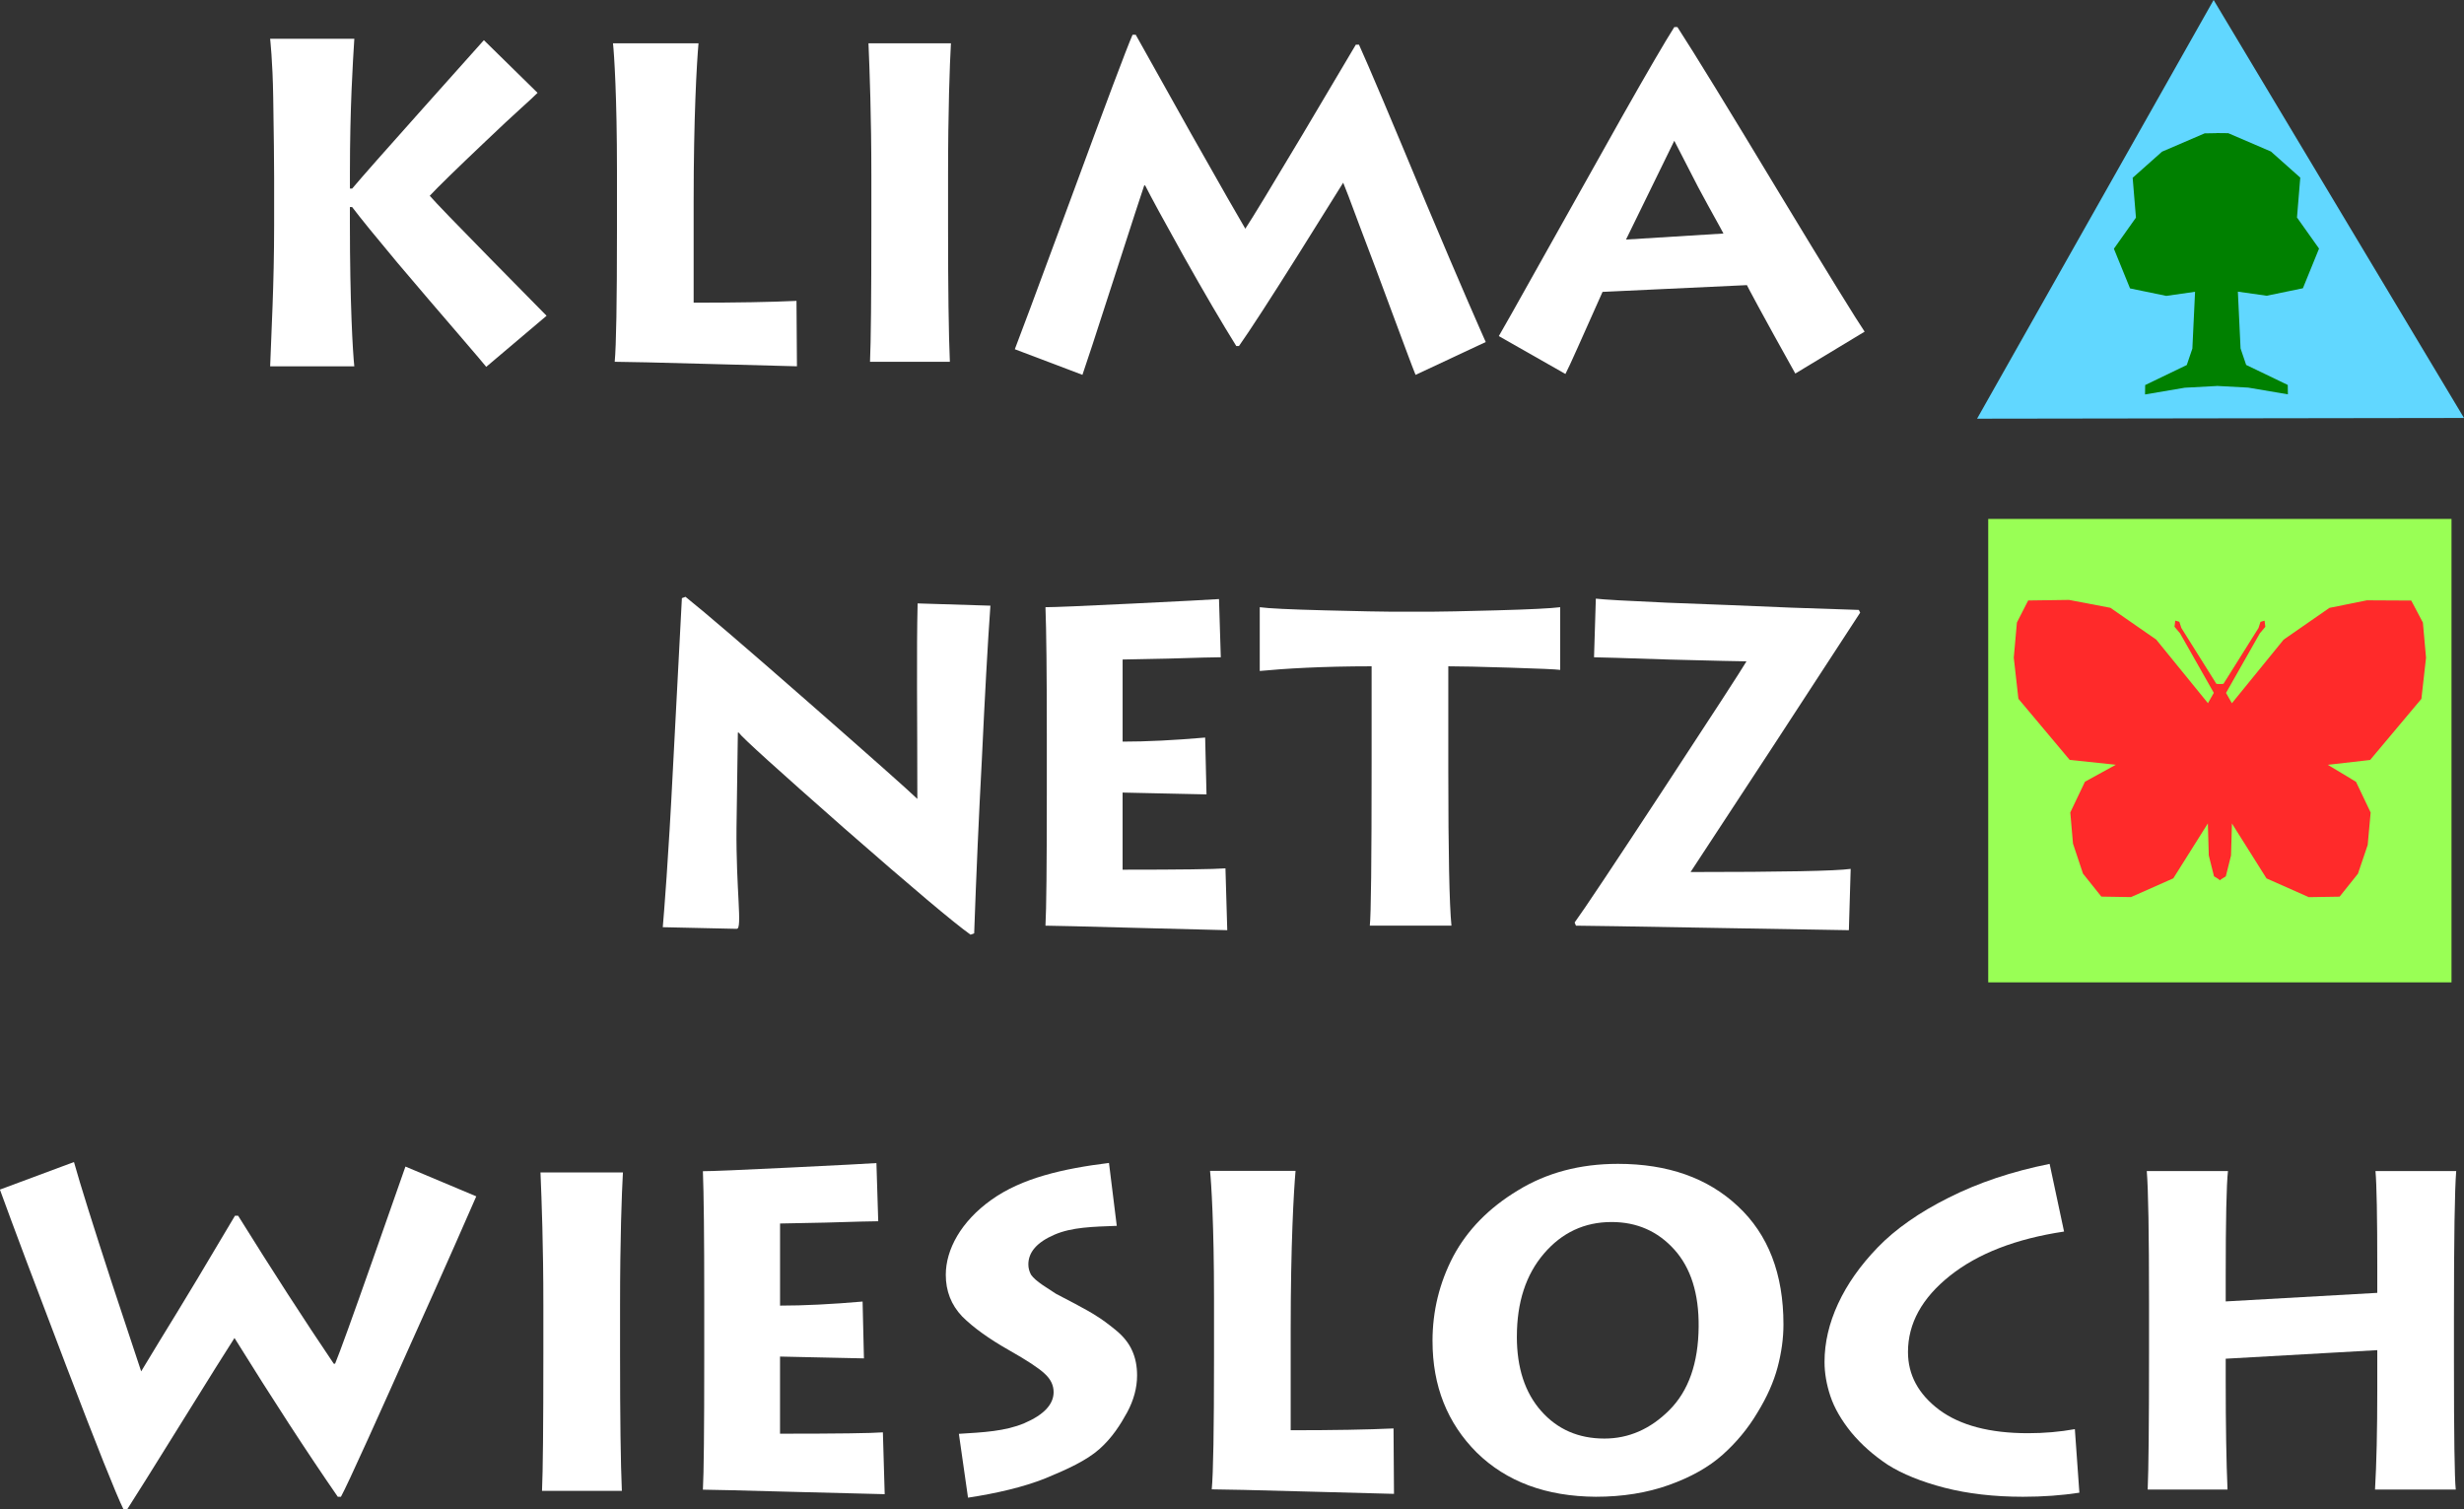
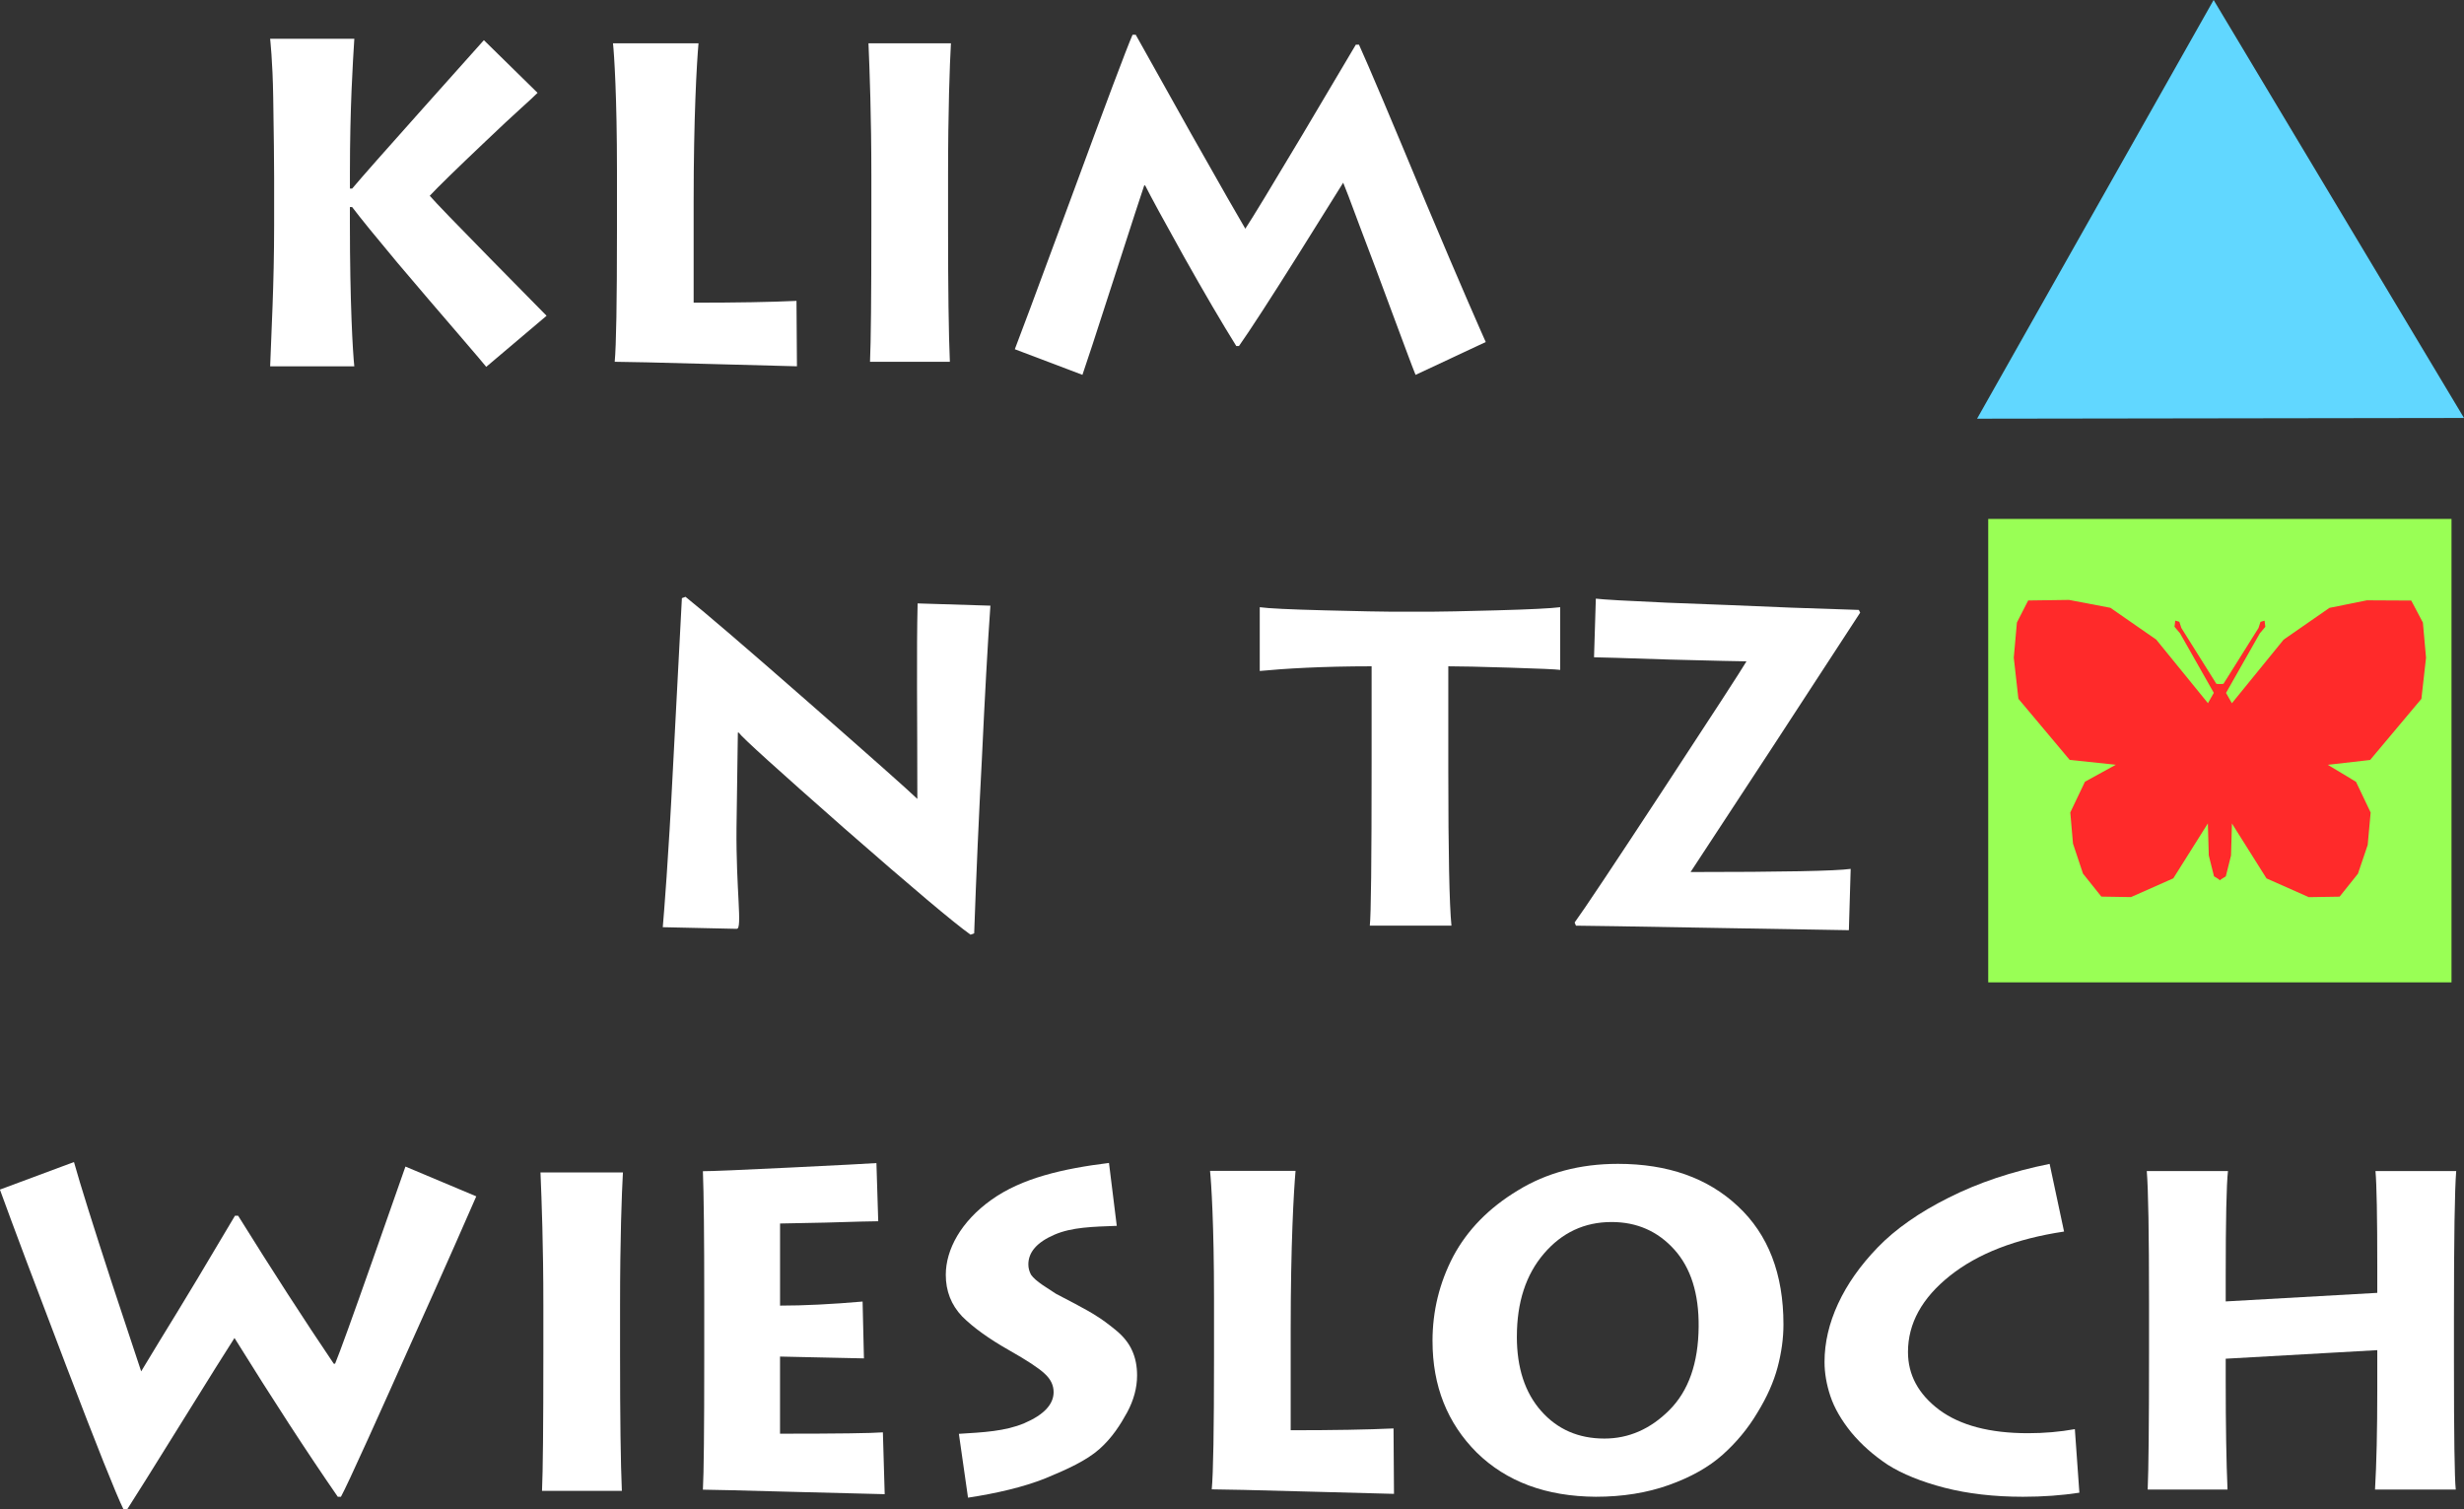
<svg xmlns="http://www.w3.org/2000/svg" xmlns:ns1="http://www.inkscape.org/namespaces/inkscape" xmlns:ns2="http://sodipodi.sourceforge.net/DTD/sodipodi-0.dtd" width="107.913mm" height="66.102mm" viewBox="0 0 107.913 66.102" version="1.1" id="svg1768" ns1:version="1.4.2 (ebf0e94, 2025-05-08)" ns2:docname="KW-logo-dark-bg-new.svg" ns1:export-filename="/home/joachim/Dokumente/Klimanetz Wiesloch/klimanetz-wiesloch.de/KW-logos/KW-logo-dark-bg-new.png" ns1:export-xdpi="216.79932" ns1:export-ydpi="216.79932">
  <rect x="0" y="0" width="107.913" height="66.102" fill="#333333" stroke="none" />
  <defs id="defs1762" />
  <ns2:namedview id="base" pagecolor="#ffffff" bordercolor="#666666" borderopacity="1.0" ns1:pageopacity="0.0" ns1:pageshadow="2" ns1:zoom="0.98994949" ns1:cx="188.39345" ns1:cy="58.083772" ns1:document-units="mm" ns1:current-layer="layer1" ns1:document-rotation="0" showgrid="false" ns1:window-width="1912" ns1:window-height="1012" ns1:window-x="1280" ns1:window-y="0" ns1:window-maximized="1" ns1:showpageshadow="2" ns1:pagecheckerboard="0" ns1:deskcolor="#d1d1d1" />
  <g ns1:label="Ebene 1" ns1:groupmode="layer" id="layer1" transform="translate(-33.544,-180.883)">
    <rect style="display:none;fill:#434244;fill-opacity:1;fill-rule:evenodd;stroke-width:0.041;stop-color:#000000" id="rect1679" width="119.737" height="72.569" x="28.164" y="178.785" />
    <rect style="fill:#99ff55;fill-opacity:1;fill-rule:evenodd;stroke:#000000;stroke-width:0;stroke-miterlimit:10;stop-color:#000000" id="rect849-9" width="20.29" height="20.296" x="120.62" y="203.609" ns1:export-xdpi="238.5" ns1:export-ydpi="238.5" />
    <g id="g1066-3" style="fill:#ff2a2a;fill-opacity:1;stroke:none" transform="matrix(1.386,0,0,1.444,-80.581,77.177)" ns1:export-xdpi="238.5" ns1:export-ydpi="238.5">
      <path style="fill:#ff2a2a;fill-opacity:1;stroke:none;stroke-width:0.065;stroke-linecap:butt;stroke-linejoin:miter;stroke-miterlimit:4;stroke-dasharray:none;stroke-opacity:1" d="m 152.503,98.516 -0.202,-0.121 -0.165,-0.632 -0.029,-0.972 -1.092,1.666 -1.337,0.569 -0.937,-0.015 -0.58,-0.697 -0.316,-0.911 -0.085,-0.945 0.463,-0.931 0.976,-0.515 -1.458,-0.147 -1.621,-1.854 -0.146,-1.247 0.099,-1.066 0.356,-0.668 1.291,-0.017 1.307,0.239 1.448,0.964 1.635,1.929 0.185,-0.314 -1.069,-1.808 -0.173,-0.196 0.024,-0.186 0.129,0.035 0.062,0.186 1.108,1.696 0.144,0.011 v 0.101" id="path954-1-4" ns2:nodetypes="cccccccccccccccccccccccccccccc" />
      <path style="fill:#ff2a2a;fill-opacity:1;stroke:none;stroke-width:0.065;stroke-linecap:butt;stroke-linejoin:miter;stroke-miterlimit:4;stroke-dasharray:none;stroke-opacity:1" d="m 152.472,98.518 0.202,-0.121 0.165,-0.632 0.029,-0.972 1.092,1.666 1.337,0.569 0.973,-0.015 0.58,-0.697 0.308,-0.873 0.093,-0.983 -0.463,-0.931 -0.892,-0.515 1.338,-0.147 1.621,-1.854 0.146,-1.247 -0.099,-1.066 -0.368,-0.668 -1.402,-0.007 -1.183,0.229 -1.448,0.964 -1.635,1.929 -0.185,-0.314 1.069,-1.808 0.173,-0.196 -0.024,-0.186 -0.129,0.035 -0.062,0.186 -1.108,1.694 -0.144,0.011 v 0.103" id="path954-1-0-2" ns2:nodetypes="cccccccccccccccccccccccccccccc" />
    </g>
    <path style="fill:#61d7ff;fill-opacity:1;stroke:none;stroke-width:0.265px;stroke-linecap:butt;stroke-linejoin:miter;stroke-opacity:1" d="m 120.132,199.219 21.325,-0.031 -10.965,-18.305 z" id="path847-1" ns2:nodetypes="cccc" ns1:export-xdpi="238.5" ns1:export-ydpi="238.5" />
-     <path id="path876-0-6-1" style="color:#000000;font-style:normal;font-variant:normal;font-weight:normal;font-stretch:normal;font-size:medium;line-height:normal;font-family:sans-serif;font-variant-ligatures:normal;font-variant-position:normal;font-variant-caps:normal;font-variant-numeric:normal;font-variant-alternates:normal;font-variant-east-asian:normal;font-feature-settings:normal;font-variation-settings:normal;text-indent:0;text-align:start;text-decoration:none;text-decoration-line:none;text-decoration-style:solid;text-decoration-color:#000000;letter-spacing:normal;word-spacing:normal;text-transform:none;writing-mode:lr-tb;direction:ltr;text-orientation:mixed;dominant-baseline:auto;baseline-shift:baseline;text-anchor:start;white-space:normal;shape-padding:0;shape-margin:0;inline-size:0;clip-rule:nonzero;display:inline;overflow:visible;visibility:visible;opacity:1;isolation:auto;mix-blend-mode:normal;color-interpolation:sRGB;color-interpolation-filters:linearRGB;solid-color:#000000;solid-opacity:1;vector-effect:none;fill:#008000;fill-opacity:1;fill-rule:nonzero;stroke:none;stroke-width:0.171px;stroke-linecap:butt;stroke-linejoin:miter;stroke-miterlimit:4;stroke-dasharray:none;stroke-dashoffset:0;stroke-opacity:1;color-rendering:auto;image-rendering:auto;shape-rendering:auto;text-rendering:auto;enable-background:accumulate;stop-color:#000000;stop-opacity:1" d="m 130.609,186.71 c 0,-1e-5 0,0.005 0,0.005 l -0.51,0.008 -1.868,0.803 -1.285,1.143 0.144,1.745 -0.966,1.362 0.707,1.737 1.587,0.328 1.261,-0.18 -0.118,2.487 -0.245,0.721 -1.822,0.877 -0.006,0.412 1.739,-0.295 1.396,-0.075 c 0,-5.1e-4 0,-0.004 0,-0.004 l 1.383,0.074 1.739,0.295 -0.006,-0.411 -1.822,-0.877 -0.245,-0.722 -0.118,-2.487 1.261,0.179 1.587,-0.328 0.707,-1.737 -0.966,-1.362 0.144,-1.746 -1.285,-1.143 -1.868,-0.803 z" ns1:export-xdpi="238.5" ns1:export-ydpi="238.5" />
    <g id="g962" style="fill:#ffffff;fill-opacity:1">
      <path d="m 49.062,196.925 h -3.686 c 0.053,-1.528 0.174,-3.582 0.174,-6.164 v -2.094 c 0,-0.685 -0.013,-1.857 -0.04,-3.517 -0.026,-1.659 -0.134,-2.516 -0.134,-2.568 h 3.686 c -0.066,1.054 -0.193,3.016 -0.193,5.887 v 0.672 h 0.099 c 0.421,-0.5 1.462,-1.679 3.121,-3.536 1.673,-1.87 2.555,-2.858 2.647,-2.963 l 2.351,2.307 c -0.237,0.25 -0.994,0.893 -2.272,2.118 -1.278,1.212 -2.094,2.008 -2.45,2.39 0.263,0.303 1.152,1.225 2.667,2.766 1.515,1.541 2.331,2.371 2.45,2.489 l -2.643,2.237 c -0.053,-0.066 -0.399,-0.485 -1.229,-1.446 -0.83,-0.961 -1.719,-2.002 -2.667,-3.121 -0.948,-1.133 -1.607,-1.943 -1.976,-2.43 h -0.099 v 0.652 c 0,3.582 0.127,5.69 0.193,6.322 z" style="font-style:normal;font-variant:normal;font-weight:normal;font-stretch:normal;font-size:19.756px;line-height:1.25;font-family:Lithos;-inkscape-font-specification:Lithos;text-align:start;letter-spacing:0px;word-spacing:0px;text-anchor:start;fill:#ffffff;fill-opacity:1;stroke-width:0.265" id="path842" ns2:nodetypes="ccsssccscccccccsccscccsc" />
      <path d="m 68.427,194.06 0.02,2.865 c -0.066,0 -1.304,-0.033 -3.714,-0.099 -2.397,-0.066 -3.819,-0.099 -4.267,-0.099 0.066,-0.698 0.099,-2.614 0.099,-5.749 V 188.351 c 0,-3.214 -0.121,-5.071 -0.174,-5.571 h 3.745 c -0.079,0.909 -0.213,3.22 -0.213,6.934 v 4.425 c 1.87,0 3.372,-0.026 4.504,-0.079 z" style="font-style:normal;font-variant:normal;font-weight:normal;font-stretch:normal;font-size:19.756px;line-height:1.25;font-family:Lithos;-inkscape-font-specification:Lithos;text-align:start;letter-spacing:0px;word-spacing:0px;text-anchor:start;fill:#ffffff;fill-opacity:1;stroke-width:0.265" id="path844" ns2:nodetypes="ccccssccscsc" />
      <path d="m 75.144,196.727 h -3.497 c 0.04,-0.869 0.059,-2.871 0.059,-6.006 v -2.134 c 0,-2.608 -0.074,-4.544 -0.126,-5.808 h 3.611 c -0.053,0.948 -0.126,2.897 -0.126,5.848 v 2.134 c 0,2.766 0.026,4.755 0.079,5.966 z" style="font-style:normal;font-variant:normal;font-weight:normal;font-stretch:normal;font-size:19.756px;line-height:1.25;font-family:Lithos;-inkscape-font-specification:Lithos;text-align:start;letter-spacing:0px;word-spacing:0px;text-anchor:start;fill:#ffffff;fill-opacity:1;stroke-width:0.265" id="path846" ns2:nodetypes="ccssccsssc" />
      <path d="m 80.952,197.3 -2.963,-1.123 c 0.092,-0.224 0.909,-2.407 2.45,-6.582 1.541,-4.188 2.443,-6.585 2.707,-7.191 h 0.138 c 0.25,0.448 1.054,1.883 2.41,4.307 1.37,2.423 2.167,3.819 2.39,4.188 0.29,-0.435 1.126,-1.811 2.509,-4.129 1.383,-2.331 2.16,-3.642 2.331,-3.931 h 0.138 c 0.408,0.896 1.389,3.214 2.944,6.954 1.567,3.727 2.437,5.687 2.608,6.069 l -3.074,1.438 c -0.171,-0.421 -0.495,-1.304 -0.996,-2.647 -0.5,-1.357 -0.975,-2.621 -1.422,-3.793 -0.435,-1.172 -0.685,-1.831 -0.751,-1.976 -0.066,0.105 -0.724,1.159 -1.976,3.161 -1.251,1.989 -2.114,3.319 -2.588,3.991 h -0.119 c -0.632,-1.014 -1.396,-2.318 -2.292,-3.912 -0.896,-1.607 -1.462,-2.647 -1.699,-3.121 h -0.04 c -0.079,0.224 -0.52,1.58 -1.324,4.07 -0.803,2.489 -1.264,3.898 -1.383,4.228 z" style="font-style:normal;font-variant:normal;font-weight:normal;font-stretch:normal;font-size:19.756px;line-height:1.25;font-family:Lithos;-inkscape-font-specification:Lithos;text-align:start;letter-spacing:0px;word-spacing:0px;text-anchor:start;fill:#ffffff;fill-opacity:1;stroke-width:0.265" id="path848" ns2:nodetypes="ccccccccccccccccccccccsc" />
-       <path d="m 102.104,197.261 -2.918,-1.659 c 0.105,-0.171 0.751,-1.317 1.936,-3.437 1.185,-2.12 2.338,-4.175 3.457,-6.164 1.133,-2.002 1.897,-3.312 2.292,-3.931 h 0.138 c 0.751,1.159 2.226,3.563 4.425,7.211 2.199,3.635 3.457,5.666 3.773,6.127 l -3.036,1.834 c -1.436,-2.568 -2.12,-3.859 -2.12,-3.872 l -6.322,0.296 c -0.909,2.028 -1.429,3.227 -1.626,3.596 z m 2.653,-5.887 4.267,-0.264 c -0.132,-0.263 -0.5,-0.895 -1.106,-2.027 -0.593,-1.146 -0.942,-1.824 -1.047,-2.035 -0.079,0.158 -0.784,1.6 -2.114,4.326 z" style="font-style:normal;font-variant:normal;font-weight:normal;font-stretch:normal;font-size:19.756px;line-height:1.25;font-family:Lithos;-inkscape-font-specification:Lithos;text-align:start;letter-spacing:0px;word-spacing:0px;text-anchor:start;fill:#ffffff;fill-opacity:1;stroke-width:0.265" id="path850" ns2:nodetypes="ccscccccccccccccc" />
      <path d="m 65.779,221.56 -3.208,-0.071 c 0.053,-0.619 0.245,-2.958 0.442,-6.883 0.237,-4.531 0.369,-7.04 0.395,-7.527 l 0.158,-0.059 c 0.843,0.672 2.647,2.219 5.413,4.643 2.766,2.423 4.346,3.826 4.741,4.208 0,-3.609 -0.04,-6.507 0.012,-8.562 l 3.188,0.099 c -0.119,1.659 -0.244,3.952 -0.375,6.744 -0.132,2.463 -0.244,4.998 -0.336,7.606 l -0.158,0.059 c -0.724,-0.514 -2.562,-2.061 -5.512,-4.643 -2.95,-2.595 -4.498,-3.997 -4.643,-4.208 H 65.859 c 0,0.079 -0.02,1.469 -0.059,4.168 -0.026,2.7 0.264,4.425 0.014,4.425 z" style="font-style:normal;font-variant:normal;font-weight:normal;font-stretch:normal;font-size:19.756px;line-height:1.25;font-family:Lithos;-inkscape-font-specification:Lithos;text-align:start;letter-spacing:0px;word-spacing:0px;text-anchor:start;fill:#ffffff;fill-opacity:1;stroke-width:0.265" id="path852" ns2:nodetypes="cccccsccccccccccsc" />
-       <path d="m 87.214,218.913 0.079,2.707 c -0.158,0 -1.455,-0.033 -3.892,-0.099 -2.437,-0.066 -3.793,-0.099 -4.07,-0.099 0.04,-0.698 0.059,-2.608 0.059,-5.729 v -2.647 c 0,-2.726 -0.02,-4.583 -0.059,-5.571 0.395,0 1.659,-0.053 3.793,-0.158 2.147,-0.105 3.438,-0.171 3.807,-0.198 l 0.079,2.548 c -0.25,0 -1.041,0.02 -2.305,0.059 -1.251,0.026 -1.916,0.04 -1.995,0.04 v 3.596 c 1.04,0 2.246,-0.059 3.615,-0.178 l 0.059,2.489 c -0.158,0 -0.777,-0.013 -1.857,-0.04 -1.08,-0.026 -1.686,-0.04 -1.818,-0.04 v 3.378 c 2.516,0 4.017,-0.02 4.504,-0.059 z" style="font-style:normal;font-variant:normal;font-weight:normal;font-stretch:normal;font-size:19.756px;line-height:1.25;font-family:Lithos;-inkscape-font-specification:Lithos;text-align:start;letter-spacing:0px;word-spacing:0px;text-anchor:start;fill:#ffffff;fill-opacity:1;stroke-width:0.265" id="path854" ns2:nodetypes="ccscsscccccccccsccsc" />
      <path d="m 97.112,221.422 h -3.576 c 0.053,-0.461 0.079,-2.825 0.079,-7.092 v -4.267 c -2.173,0 -3.806,0.1 -4.899,0.205 v -2.793 c 0.369,0.053 1.324,0.099 2.865,0.138 1.554,0.04 2.529,0.059 2.924,0.059 h 1.719 c 0.435,0 1.383,-0.02 2.845,-0.059 1.462,-0.04 2.397,-0.086 2.805,-0.138 v 2.746 c -0.171,-0.026 -0.909,-0.059 -2.213,-0.099 -1.291,-0.04 -2.186,-0.059 -2.687,-0.059 v 4.583 c 0,3.596 0.046,5.854 0.138,6.776 z" style="font-style:normal;font-variant:normal;font-weight:normal;font-stretch:normal;font-size:19.756px;line-height:1.25;font-family:Lithos;-inkscape-font-specification:Lithos;text-align:start;letter-spacing:0px;word-spacing:0px;text-anchor:start;fill:#ffffff;fill-opacity:1;stroke-width:0.265" id="path856" ns2:nodetypes="ccsccccsssccccssc" />
      <path d="m 114.596,218.933 -0.079,2.687 q -0.198,0 -5.828,-0.099 -5.611,-0.099 -6.124,-0.099 l -0.059,-0.138 q 0.593,-0.81 3.872,-5.808 3.279,-4.998 3.655,-5.63 -0.375,0 -3.398,-0.079 -3.003,-0.099 -3.279,-0.099 l 0.079,-2.568 q 0.454,0.059 3.141,0.178 2.687,0.099 5.433,0.217 2.766,0.099 2.944,0.099 l 0.059,0.119 q -0.435,0.672 -3.813,5.848 -3.378,5.156 -3.615,5.512 6.045,0 7.013,-0.138 z" style="font-style:normal;font-variant:normal;font-weight:normal;font-stretch:normal;font-size:19.756px;line-height:1.25;font-family:Lithos;-inkscape-font-specification:Lithos;text-align:start;letter-spacing:0px;word-spacing:0px;text-anchor:start;fill:#ffffff;fill-opacity:1;stroke-width:0.265" id="path858" />
      <path d="m 33.544,232.979 3.24,-1.205 q 0.415,1.482 1.659,5.295 1.264,3.813 1.284,3.872 0.079,-0.138 0.79,-1.304 0.731,-1.185 1.659,-2.726 0.929,-1.561 1.659,-2.786 h 0.138 q 2.252,3.615 4.188,6.48 h 0.059 q 0.296,-0.711 1.659,-4.583 1.363,-3.872 1.422,-4.05 l 3.102,1.304 q -0.02,0.059 -0.929,2.114 -0.909,2.055 -1.897,4.247 -0.968,2.173 -1.916,4.267 -0.948,2.094 -1.185,2.529 h -0.138 q -1.995,-2.884 -4.524,-6.954 -0.474,0.731 -2.351,3.754 -1.877,3.023 -2.351,3.754 h -0.158 q -0.494,-1.008 -2.509,-6.282 -2.015,-5.275 -2.904,-7.724 z" style="font-style:normal;font-variant:normal;font-weight:normal;font-stretch:normal;font-size:19.756px;line-height:1.25;font-family:Lithos;-inkscape-font-specification:Lithos;text-align:start;letter-spacing:0px;word-spacing:0px;text-anchor:start;fill:#ffffff;fill-opacity:1;stroke-width:0.265" id="path860" />
      <path d="m 75.939,246.472 -0.4,-2.795 c 1.067,-0.066 2.022,-0.11 2.865,-0.465 0.856,-0.369 1.284,-0.823 1.284,-1.363 0,-0.303 -0.132,-0.573 -0.395,-0.81 -0.25,-0.237 -0.77,-0.58 -1.561,-1.027 -0.882,-0.5 -1.567,-0.994 -2.055,-1.482 -0.474,-0.5 -0.711,-1.106 -0.711,-1.818 0,-1.106 0.665,-2.334 1.995,-3.282 1.343,-0.961 3.15,-1.367 5.152,-1.617 l 0.341,2.755 c -1.054,0.04 -1.962,0.057 -2.726,0.386 -0.764,0.329 -1.146,0.764 -1.146,1.304 0,0.158 0.04,0.309 0.119,0.454 0.092,0.132 0.263,0.283 0.514,0.454 0.263,0.171 0.454,0.296 0.573,0.375 0.119,0.066 0.395,0.211 0.83,0.435 0.448,0.237 0.77,0.421 0.968,0.553 0.198,0.119 0.468,0.316 0.81,0.593 0.342,0.277 0.586,0.58 0.731,0.909 0.145,0.316 0.217,0.678 0.217,1.087 0,0.54 -0.145,1.08 -0.435,1.62 -0.29,0.527 -0.651,1.107 -1.217,1.608 -0.566,0.5 -1.397,0.881 -2.358,1.277 -0.948,0.382 -2.168,0.665 -3.393,0.849 z" style="font-style:normal;font-variant:normal;font-weight:normal;font-stretch:normal;font-size:19.756px;line-height:1.25;font-family:Lithos;-inkscape-font-specification:Lithos;text-align:start;letter-spacing:0px;word-spacing:0px;text-anchor:start;fill:#ffffff;fill-opacity:1;stroke-width:0.265" id="path866" ns2:nodetypes="cccscccscccsscccccscscscc" />
      <path d="m 96.282,239.617 q 0,-1.976 0.909,-3.714 0.929,-1.738 2.825,-2.884 1.897,-1.166 4.386,-1.166 3.279,0 5.255,1.857 1.995,1.857 1.995,5.176 0,0.909 -0.257,1.877 -0.257,0.968 -0.889,1.995 -0.612,1.027 -1.521,1.837 -0.909,0.81 -2.351,1.324 -1.442,0.514 -3.2,0.514 -3.26,-0.02 -5.215,-1.936 -1.936,-1.936 -1.936,-4.88 z m 3.694,-0.198 q 0,2.055 1.067,3.26 1.067,1.205 2.766,1.205 1.6,0 2.845,-1.245 1.264,-1.264 1.284,-3.655 0.02,-2.173 -1.067,-3.378 -1.087,-1.205 -2.746,-1.205 -1.778,0 -2.963,1.383 -1.185,1.383 -1.185,3.635 z" style="font-style:normal;font-variant:normal;font-weight:normal;font-stretch:normal;font-size:19.756px;line-height:1.25;font-family:Lithos;-inkscape-font-specification:Lithos;text-align:start;letter-spacing:0px;word-spacing:0px;text-anchor:start;fill:#ffffff;fill-opacity:1;stroke-width:0.265" id="path870" />
      <path d="m 124.414,243.469 0.198,2.786 q -1.166,0.178 -2.469,0.178 -1.897,0 -3.437,-0.395 -1.521,-0.395 -2.489,-1.008 -0.948,-0.632 -1.6,-1.422 -0.652,-0.81 -0.909,-1.58 -0.257,-0.77 -0.257,-1.501 0,-1.264 0.593,-2.548 0.593,-1.284 1.738,-2.469 1.166,-1.205 3.102,-2.173 1.956,-0.988 4.425,-1.482 l 0.632,2.963 q -3.161,0.474 -4.998,1.936 -1.837,1.462 -1.837,3.339 0,1.501 1.363,2.529 1.383,1.027 3.892,1.027 1.067,0 2.055,-0.178 z" style="font-style:normal;font-variant:normal;font-weight:normal;font-stretch:normal;font-size:19.756px;line-height:1.25;font-family:Lithos;-inkscape-font-specification:Lithos;text-align:start;letter-spacing:0px;word-spacing:0px;text-anchor:start;fill:#ffffff;fill-opacity:1;stroke-width:0.265" id="path872" />
      <path d="m 131.101,246.116 h -3.497 q 0.059,-1.304 0.059,-6.006 v -2.134 q 0,-4.623 -0.099,-5.808 h 3.556 q -0.099,0.889 -0.099,4.623 v 1.087 l 6.638,-0.375 v -1.126 q 0,-3.339 -0.079,-4.208 h 3.536 q -0.099,1.185 -0.099,6.401 v 1.976 q 0,4.82 0.079,5.571 h -3.536 q 0.099,-1.679 0.099,-4.386 v -1.719 l -6.638,0.375 v 0.929 q 0,2.983 0.079,4.801 z" style="font-style:normal;font-variant:normal;font-weight:normal;font-stretch:normal;font-size:19.756px;line-height:1.25;font-family:Lithos;-inkscape-font-specification:Lithos;text-align:start;letter-spacing:0px;word-spacing:0px;text-anchor:start;fill:#ffffff;fill-opacity:1;stroke-width:0.265" id="path874" />
      <path d="m 60.779,246.176 h -3.497 c 0.04,-0.869 0.059,-2.871 0.059,-6.006 v -2.134 c 0,-2.608 -0.074,-4.544 -0.126,-5.808 h 3.611 c -0.053,0.948 -0.126,2.897 -0.126,5.848 v 2.134 c 0,2.766 0.026,4.755 0.079,5.966 z" style="font-style:normal;font-variant:normal;font-weight:normal;font-stretch:normal;font-size:19.756px;line-height:1.25;font-family:Lithos;-inkscape-font-specification:Lithos;text-align:start;letter-spacing:0px;word-spacing:0px;text-anchor:start;fill:#ffffff;fill-opacity:1;stroke-width:0.265" id="path846-3" ns2:nodetypes="ccssccsssc" />
      <path d="m 94.575,243.441 0.02,2.865 c -0.066,0 -1.304,-0.033 -3.714,-0.099 -2.397,-0.066 -3.819,-0.099 -4.267,-0.099 0.066,-0.698 0.099,-2.614 0.099,-5.749 v -2.627 c 0,-3.214 -0.121,-5.071 -0.174,-5.571 h 3.745 c -0.079,0.909 -0.213,3.22 -0.213,6.934 v 4.425 c 1.87,0 3.372,-0.026 4.504,-0.079 z" style="font-style:normal;font-variant:normal;font-weight:normal;font-stretch:normal;font-size:19.756px;line-height:1.25;font-family:Lithos;-inkscape-font-specification:Lithos;text-align:start;letter-spacing:0px;word-spacing:0px;text-anchor:start;fill:#ffffff;fill-opacity:1;stroke-width:0.265" id="path844-6" ns2:nodetypes="ccccssccscsc" />
      <path d="m 72.211,243.613 0.079,2.707 c -0.158,0 -1.455,-0.033 -3.892,-0.099 -2.437,-0.066 -3.793,-0.099 -4.07,-0.099 0.04,-0.698 0.059,-2.608 0.059,-5.729 v -2.647 c 0,-2.726 -0.02,-4.583 -0.059,-5.571 0.395,0 1.659,-0.053 3.793,-0.158 2.147,-0.105 3.438,-0.171 3.807,-0.198 l 0.079,2.548 c -0.25,0 -1.041,0.02 -2.305,0.059 -1.251,0.026 -1.916,0.04 -1.995,0.04 v 3.596 c 1.04,0 2.246,-0.059 3.615,-0.178 l 0.059,2.489 c -0.158,0 -0.777,-0.013 -1.857,-0.04 -1.08,-0.026 -1.686,-0.04 -1.818,-0.04 v 3.378 c 2.516,0 4.017,-0.02 4.504,-0.059 z" style="font-style:normal;font-variant:normal;font-weight:normal;font-stretch:normal;font-size:19.756px;line-height:1.25;font-family:Lithos;-inkscape-font-specification:Lithos;text-align:start;letter-spacing:0px;word-spacing:0px;text-anchor:start;fill:#ffffff;fill-opacity:1;stroke-width:0.265" id="path854-7" ns2:nodetypes="ccscsscccccccccsccsc" />
    </g>
  </g>
</svg>